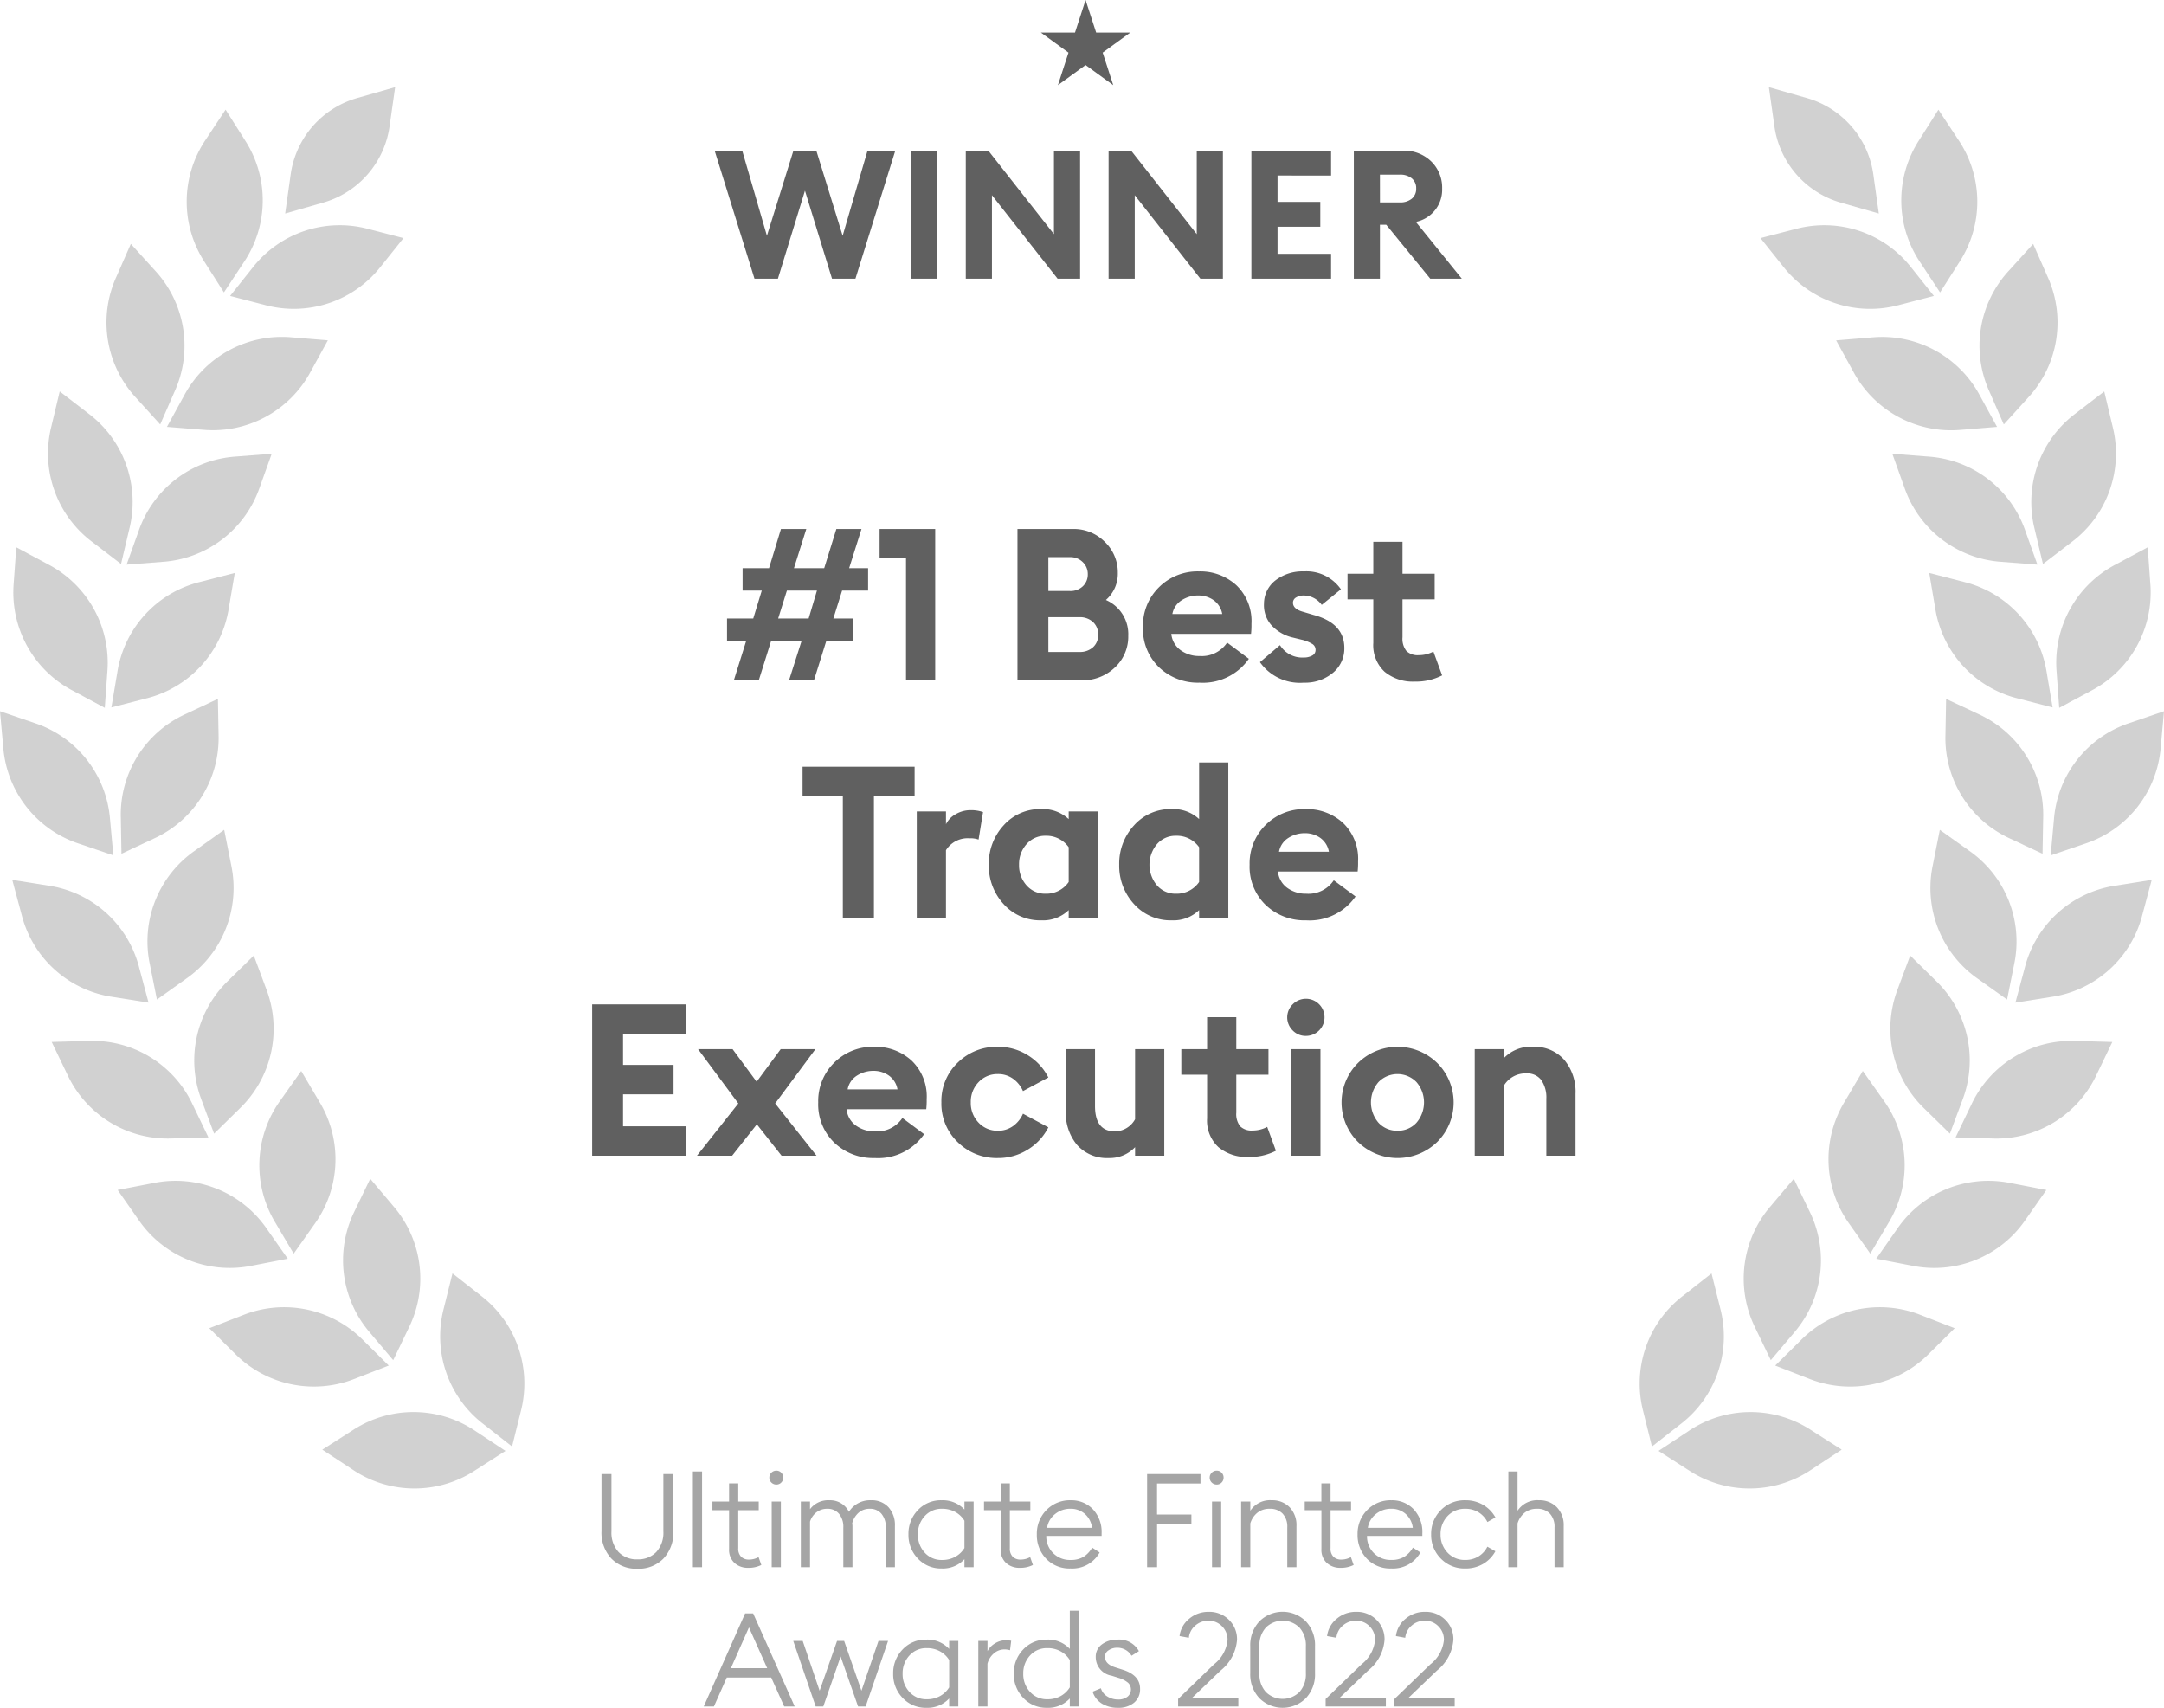
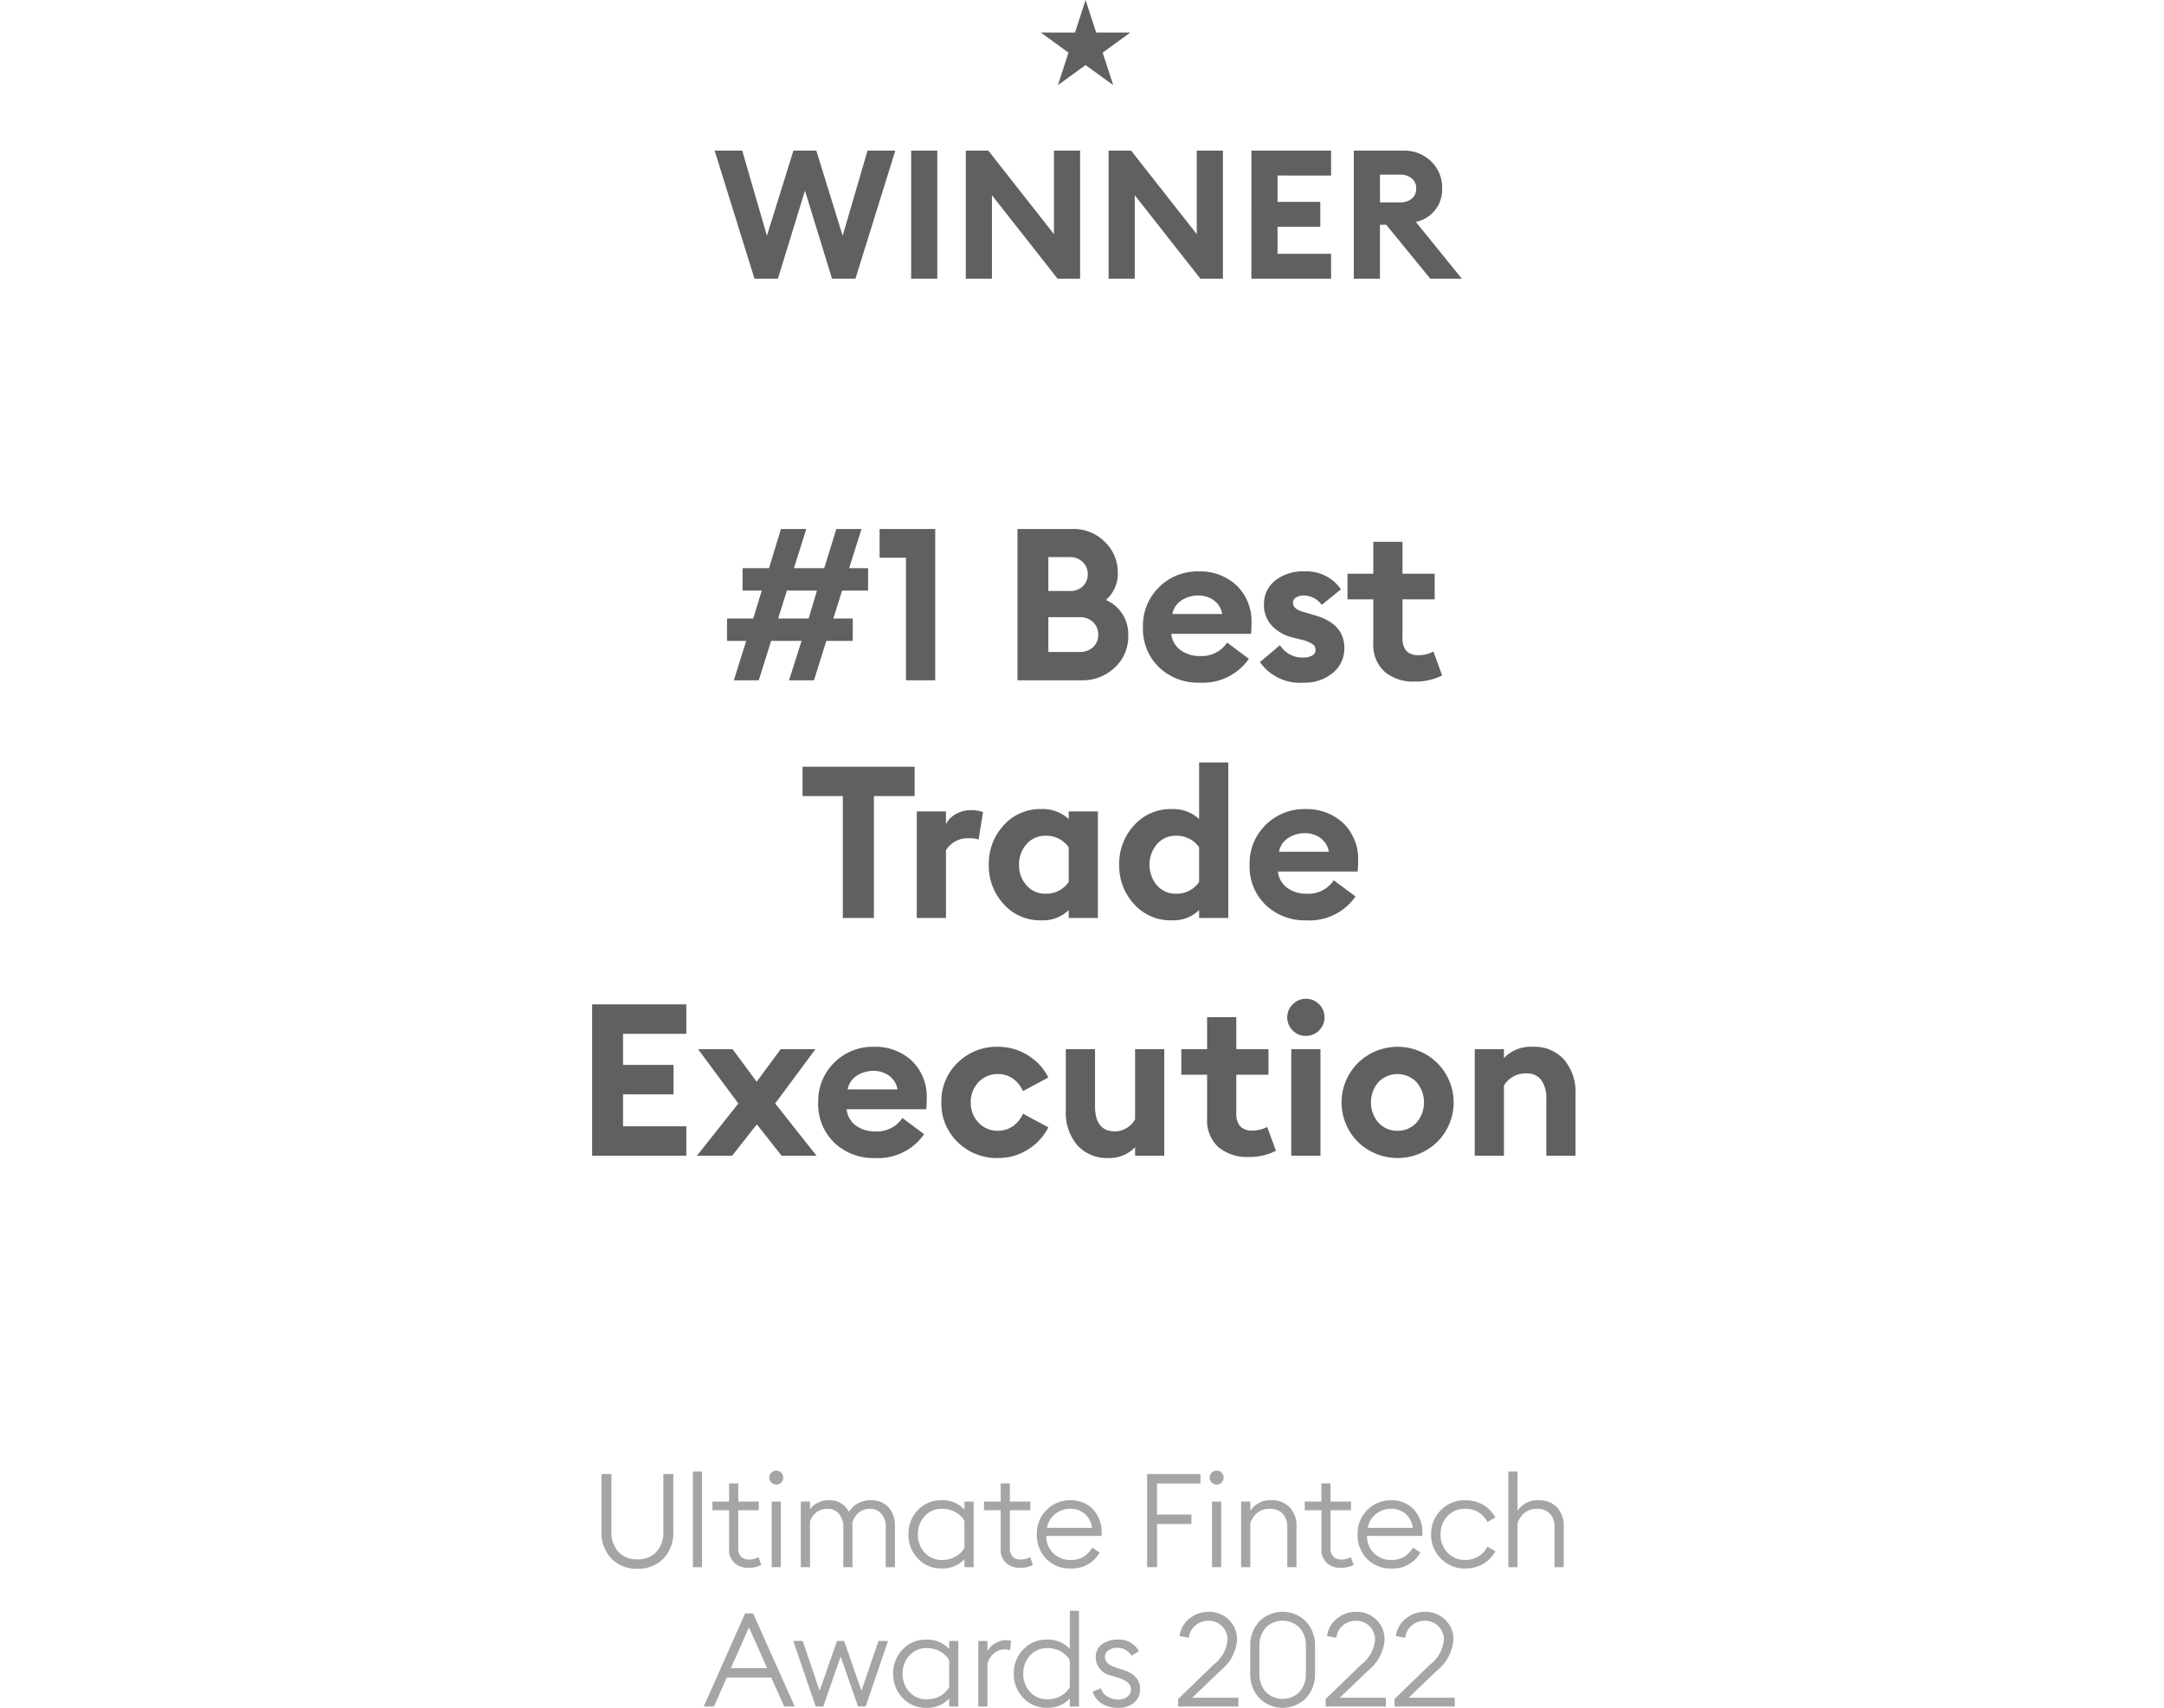
<svg xmlns="http://www.w3.org/2000/svg" width="264.047" height="208.362" viewBox="0 0 264.047 208.362">
  <defs>
    <clipPath id="clip-path">
      <rect id="Rectangle_8" data-name="Rectangle 8" width="264.047" height="207.042" fill="none" />
    </clipPath>
    <clipPath id="clip-path-2">
-       <rect id="Rectangle_9" data-name="Rectangle 9" width="264.047" height="207.042" fill="rgba(178,178,178,0.6)" />
-     </clipPath>
+       </clipPath>
  </defs>
  <g id="Group_161" data-name="Group 161" transform="translate(20437 213)">
    <path id="Path_285" data-name="Path 285" d="M-35.724,0l1.534-4.81h-3.718L-39.416,0h-3.042l1.508-4.81h-2.34V-7.54h3.2l1.04-3.406h-2.34v-2.73h3.224l1.456-4.784h3.094l-1.508,4.784h3.692l1.482-4.784h3.068l-1.508,4.784h2.314v2.73H-29.25L-30.316-7.54h2.366v2.73h-3.224L-32.682,0Zm-.26-10.946L-37.05-7.54h3.718l1.014-3.406ZM-21.45,0V-14.95h-3.224v-3.51h6.786V0Zm13.6,0V-18.46h6.76a5.324,5.324,0,0,1,3.9,1.573A5.137,5.137,0,0,1,4.394-13.1,4.232,4.232,0,0,1,2.938-9.8a4.549,4.549,0,0,1,2.73,4.368A5.133,5.133,0,0,1,4.03-1.56,5.687,5.687,0,0,1-.052,0Zm3.77-3.458h3.77a2.372,2.372,0,0,0,1.69-.585A1.99,1.99,0,0,0,2-5.564,2.031,2.031,0,0,0,1.378-7.1a2.341,2.341,0,0,0-1.69-.6h-3.77Zm0-7.436h2.626A2.17,2.17,0,0,0,.13-11.479a1.97,1.97,0,0,0,.6-1.469,2,2,0,0,0-.611-1.469,2.129,2.129,0,0,0-1.573-.611H-4.082ZM14.352.286A6.856,6.856,0,0,1,9.425-1.586,6.479,6.479,0,0,1,7.462-6.5a6.555,6.555,0,0,1,1.95-4.849A6.654,6.654,0,0,1,14.3-13.286a6.517,6.517,0,0,1,4.55,1.677A6.051,6.051,0,0,1,20.7-6.89a9.849,9.849,0,0,1-.052,1.222H10.92a2.771,2.771,0,0,0,1.131,1.989,3.827,3.827,0,0,0,2.327.715A3.712,3.712,0,0,0,17.732-4.6l2.652,1.976A6.83,6.83,0,0,1,14.352.286Zm-3.3-8.372h6.084a2.619,2.619,0,0,0-1.053-1.69,3.21,3.21,0,0,0-1.885-.572,3.688,3.688,0,0,0-2,.572A2.513,2.513,0,0,0,11.05-8.086ZM27.092.286a5.966,5.966,0,0,1-5.356-2.5L24.18-4.29a3.183,3.183,0,0,0,2.912,1.508,2.04,2.04,0,0,0,1.014-.234.757.757,0,0,0,.416-.7.839.839,0,0,0-.351-.689,4.411,4.411,0,0,0-1.391-.559L25.818-5.2A5.132,5.132,0,0,1,23.1-6.76a3.689,3.689,0,0,1-.871-2.6,3.6,3.6,0,0,1,1.417-2.847,5.426,5.426,0,0,1,3.471-1.079,5.107,5.107,0,0,1,4.5,2.184l-2.34,1.9a2.737,2.737,0,0,0-2.21-1.144,1.735,1.735,0,0,0-.91.234.724.724,0,0,0-.39.65q0,.78,1.274,1.118l1.222.364q3.77,1.014,3.77,4.03a3.821,3.821,0,0,1-1.4,3.042A5.262,5.262,0,0,1,27.092.286Zm13.52-.13a5.4,5.4,0,0,1-3.666-1.2,4.4,4.4,0,0,1-1.378-3.51V-9.88H32.422V-13h3.146v-3.9H39.13V-13h3.926v3.12H39.13v4.628a2.394,2.394,0,0,0,.481,1.677,1.974,1.974,0,0,0,1.495.507A3.766,3.766,0,0,0,42.9-3.51L43.966-.6A7,7,0,0,1,40.612.156ZM-29.159,29V14.128h-4.914V10.54H-20.4v3.588h-4.966V29Zm9.022,0V16h3.562v1.56a2.8,2.8,0,0,1,1.183-1.222,3.569,3.569,0,0,1,1.833-.494,4.445,4.445,0,0,1,1.508.234l-.546,3.354a2.912,2.912,0,0,0-1.092-.156,3.115,3.115,0,0,0-2.886,1.456V29Zm15.21.286A5.958,5.958,0,0,1-9.542,27.3a6.883,6.883,0,0,1-1.807-4.8,6.883,6.883,0,0,1,1.807-4.8,5.958,5.958,0,0,1,4.615-1.989A4.607,4.607,0,0,1-1.6,16.936V16H1.963V29H-1.6v-.962A4.5,4.5,0,0,1-4.927,29.286Zm.52-3.25A3.3,3.3,0,0,0-1.6,24.606V20.368a3.314,3.314,0,0,0-2.808-1.4,2.984,2.984,0,0,0-2.34,1.027,3.649,3.649,0,0,0-.91,2.509,3.649,3.649,0,0,0,.91,2.509A2.984,2.984,0,0,0-4.407,26.036Zm15.392,3.25A5.958,5.958,0,0,1,6.37,27.3a6.883,6.883,0,0,1-1.807-4.8A6.883,6.883,0,0,1,6.37,17.7a5.958,5.958,0,0,1,4.615-1.989,4.607,4.607,0,0,1,3.328,1.222V10.02h3.562V29H14.313v-.962A4.5,4.5,0,0,1,10.985,29.286Zm.52-3.25a3.3,3.3,0,0,0,2.808-1.43V20.368a3.314,3.314,0,0,0-2.808-1.4,2.984,2.984,0,0,0-2.34,1.027,3.914,3.914,0,0,0,0,5.018A2.984,2.984,0,0,0,11.505,26.036Zm15.86,3.25a6.856,6.856,0,0,1-4.927-1.872A6.479,6.479,0,0,1,20.475,22.5a6.555,6.555,0,0,1,1.95-4.849,6.654,6.654,0,0,1,4.888-1.937,6.517,6.517,0,0,1,4.55,1.677,6.051,6.051,0,0,1,1.846,4.719,9.849,9.849,0,0,1-.052,1.222H23.933a2.772,2.772,0,0,0,1.131,1.989,3.827,3.827,0,0,0,2.327.715A3.712,3.712,0,0,0,30.745,24.4L33.4,26.374A6.83,6.83,0,0,1,27.365,29.286Zm-3.3-8.372h6.084a2.619,2.619,0,0,0-1.053-1.69,3.21,3.21,0,0,0-1.885-.572,3.688,3.688,0,0,0-2,.572A2.513,2.513,0,0,0,24.063,20.914ZM-59.748,58V39.54h11.492v3.588h-7.722v3.8h6.162v3.588h-6.162v3.9h7.722V58Zm23.114,0-3.016-3.822L-42.666,58h-4.29l5.044-6.37L-46.826,45h4.212l2.938,3.978L-36.738,45H-32.5l-4.914,6.63L-32.37,58Zm11.362.286A6.856,6.856,0,0,1-30.2,56.414,6.479,6.479,0,0,1-32.162,51.5a6.555,6.555,0,0,1,1.95-4.849,6.654,6.654,0,0,1,4.888-1.937,6.517,6.517,0,0,1,4.55,1.677,6.051,6.051,0,0,1,1.846,4.719,9.849,9.849,0,0,1-.052,1.222H-28.7a2.772,2.772,0,0,0,1.131,1.989,3.827,3.827,0,0,0,2.327.715A3.712,3.712,0,0,0-21.892,53.4l2.652,1.976A6.83,6.83,0,0,1-25.272,58.286Zm-3.3-8.372h6.084a2.619,2.619,0,0,0-1.053-1.69,3.21,3.21,0,0,0-1.885-.572,3.688,3.688,0,0,0-2,.572A2.513,2.513,0,0,0-28.574,49.914Zm18.33,8.372a6.753,6.753,0,0,1-4.9-1.937A6.489,6.489,0,0,1-17.134,51.5a6.489,6.489,0,0,1,1.989-4.849,6.753,6.753,0,0,1,4.9-1.937,6.779,6.779,0,0,1,3.653,1.027,6.753,6.753,0,0,1,2.509,2.717l-3.094,1.664a3.644,3.644,0,0,0-1.209-1.508,3.094,3.094,0,0,0-1.859-.572,3.131,3.131,0,0,0-2.353.988,3.424,3.424,0,0,0-.949,2.47,3.424,3.424,0,0,0,.949,2.47,3.131,3.131,0,0,0,2.353.988,3.094,3.094,0,0,0,1.859-.572,3.644,3.644,0,0,0,1.209-1.508l3.094,1.664a6.753,6.753,0,0,1-2.509,2.717A6.779,6.779,0,0,1-10.244,58.286ZM10.062,45V58H6.5V56.96a4.25,4.25,0,0,1-3.2,1.326A4.886,4.886,0,0,1-.559,56.713,6.069,6.069,0,0,1-1.95,52.54V45H1.612v6.942q0,3.094,2.444,3.094A2.843,2.843,0,0,0,6.5,53.554V45Zm10.27,13.156a5.4,5.4,0,0,1-3.666-1.2,4.4,4.4,0,0,1-1.378-3.51V48.12H12.142V45h3.146V41.1H18.85V45h3.926v3.12H18.85v4.628a2.394,2.394,0,0,0,.481,1.677,1.974,1.974,0,0,0,1.495.507,3.766,3.766,0,0,0,1.794-.442L23.686,57.4A7,7,0,0,1,20.332,58.156Zm6.994-14.768a2.192,2.192,0,0,1-1.586-.663,2.229,2.229,0,0,1,0-3.2,2.266,2.266,0,1,1,1.586,3.861ZM25.558,58V45H29.12V58Zm17.81-1.677a6.938,6.938,0,0,1-9.672,0,6.795,6.795,0,0,1,0-9.633,6.906,6.906,0,0,1,9.672,0,6.795,6.795,0,0,1,0,9.633Zm-4.836-1.365a3.038,3.038,0,0,0,2.3-.975,3.8,3.8,0,0,0,0-4.966,3.233,3.233,0,0,0-4.628,0,3.8,3.8,0,0,0,0,4.966A3.068,3.068,0,0,0,38.532,54.958ZM47.944,58V45h3.562v1.092a4.527,4.527,0,0,1,3.536-1.378,4.823,4.823,0,0,1,3.809,1.573,6.069,6.069,0,0,1,1.391,4.173V58H56.68V51.058a3.735,3.735,0,0,0-.611-2.275,2.112,2.112,0,0,0-1.807-.819,3.055,3.055,0,0,0-2.756,1.482V58Z" transform="translate(-20305 -130)" fill="#606060" />
    <path id="Path_284" data-name="Path 284" d="M5.06,0,.2-15.62H3.564L6.578-5.236,9.812-15.62h2.794L15.818-5.236,18.854-15.62h3.388L17.38,0H14.52l-3.3-10.736L7.92,0ZM24.178,0V-15.62h3.19V0ZM44.792,0h-2.75L34.034-10.186V0h-3.19V-15.62h2.75L41.6-5.434V-15.62h3.19ZM62.216,0h-2.75L51.458-10.186V0h-3.19V-15.62h2.75L59.026-5.434V-15.62h3.19Zm3.476,0V-15.62h9.724v3.036H68.882v3.212H74.1v3.036H68.882v3.3h6.534V0Zm12.5,0V-15.62h5.984a4.708,4.708,0,0,1,3.465,1.32A4.458,4.458,0,0,1,88.968-11a4,4,0,0,1-3.212,4.07L91.366,0h-3.85L82.148-6.578h-.77V0Zm3.19-9.306H83.8a2.209,2.209,0,0,0,1.463-.451A1.533,1.533,0,0,0,85.8-11a1.533,1.533,0,0,0-.539-1.243,2.209,2.209,0,0,0-1.463-.451h-2.42Z" transform="translate(-20350 -179)" fill="#606060" />
    <g id="Group_129" data-name="Group 129" transform="translate(-20456.4 -213)">
      <path id="Path_106" data-name="Path 106" d="M207.834,0l-1.289,3.969h-4.171l3.375,2.452-1.29,3.967,3.375-2.452,3.376,2.452L209.92,6.42l3.375-2.452h-4.171Z" transform="translate(-55.974)" fill="#606060" />
    </g>
    <g id="Group_21" data-name="Group 21" transform="translate(-20437 -213)" clip-path="url(#clip-path-2)">
      <path id="Path_108" data-name="Path 108" d="M347.192,111.891l3.917-2.1a13.521,13.521,0,0,0,7.2-13.053l-.319-4.432-3.919,2.1a13.521,13.521,0,0,0-7.2,13.045Z" transform="translate(-95.93 -25.531)" fill="rgba(178,178,178,0.6)" fill-rule="evenodd" />
      <path id="Path_109" data-name="Path 109" d="M339.938,163.372l4.4-.7a13.482,13.482,0,0,0,11.078-9.973l1.155-4.307-4.407.7a13.478,13.478,0,0,0-11.07,9.972Z" transform="translate(-94.021 -41.043)" fill="rgba(178,178,178,0.6)" fill-rule="evenodd" />
      <path id="Path_110" data-name="Path 110" d="M316.465,208.656l4.376.851a13.487,13.487,0,0,0,13.822-5.582l2.561-3.655-4.385-.846A13.489,13.489,0,0,0,319.029,205Z" transform="translate(-87.529 -55.085)" fill="rgba(178,178,178,0.6)" fill-rule="evenodd" />
      <path id="Path_111" data-name="Path 111" d="M279.739,242.887l3.732,2.39a13.5,13.5,0,0,0,14.907-.1l3.715-2.442-3.751-2.395a13.5,13.5,0,0,0-14.9.1Z" transform="translate(-77.371 -65.869)" fill="rgba(178,178,178,0.6)" fill-rule="evenodd" />
      <path id="Path_112" data-name="Path 112" d="M329.334,67.8l-2.115-3.858a13.519,13.519,0,0,0-13.131-7.057l-4.388.363,2.123,3.861a13.526,13.526,0,0,0,13.124,7.05Z" transform="translate(-85.658 -15.719)" fill="rgba(178,178,178,0.6)" fill-rule="evenodd" />
      <path id="Path_113" data-name="Path 113" d="M340.456,113.036l-.731-4.325a13.489,13.489,0,0,0-10.072-10.984l-4.253-1.1.737,4.333a13.488,13.488,0,0,0,10.069,10.978Z" transform="translate(-90 -26.725)" fill="rgba(178,178,178,0.6)" fill-rule="evenodd" />
      <path id="Path_114" data-name="Path 114" d="M334.961,160.663l.862-4.3a13.493,13.493,0,0,0-5.486-13.858l-3.582-2.549-.859,4.319a13.5,13.5,0,0,0,5.486,13.843Z" transform="translate(-90.061 -38.709)" fill="rgba(178,178,178,0.6)" fill-rule="evenodd" />
      <path id="Path_115" data-name="Path 115" d="M313.515,202.911l2.245-3.8a13.49,13.49,0,0,0-.619-14.888l-2.545-3.6-2.245,3.8a13.5,13.5,0,0,0,.62,14.879Z" transform="translate(-85.302 -49.959)" fill="rgba(178,178,178,0.6)" fill-rule="evenodd" />
      <path id="Path_116" data-name="Path 116" d="M278.062,235.882l3.488-2.729a13.486,13.486,0,0,0,4.855-14.091l-1.073-4.3-3.49,2.739a13.492,13.492,0,0,0-4.848,14.082Z" transform="translate(-76.495 -59.399)" fill="rgba(178,178,178,0.6)" fill-rule="evenodd" />
      <path id="Path_117" data-name="Path 117" d="M325.419,40.793l2.366-3.718a13.494,13.494,0,0,0-.133-14.9l-2.433-3.678-2.363,3.727a13.512,13.512,0,0,0,.135,14.892Z" transform="translate(-88.696 -5.115)" fill="rgba(178,178,178,0.6)" fill-rule="evenodd" />
      <path id="Path_118" data-name="Path 118" d="M344.046,87.069l3.517-2.69a13.49,13.49,0,0,0,4.99-14.046l-1.03-4.314L348,68.723a13.514,13.514,0,0,0-4.983,14.034Z" transform="translate(-94.767 -18.26)" fill="rgba(178,178,178,0.6)" fill-rule="evenodd" />
      <path id="Path_119" data-name="Path 119" d="M345.885,137.535l4.21-1.434a13.48,13.48,0,0,0,9.216-11.719l.4-4.432-4.215,1.44a13.482,13.482,0,0,0-9.208,11.711Z" transform="translate(-95.666 -33.176)" fill="rgba(178,178,178,0.6)" fill-rule="evenodd" />
      <path id="Path_120" data-name="Path 120" d="M329.843,187.325l4.456.13a13.488,13.488,0,0,0,12.734-7.747l1.937-4.024-4.466-.125a13.481,13.481,0,0,0-12.724,7.746Z" transform="translate(-91.229 -48.555)" fill="rgba(178,178,178,0.6)" fill-rule="evenodd" />
      <path id="Path_121" data-name="Path 121" d="M299.424,227.583l4.146,1.612a13.566,13.566,0,0,0,14.595-3.034l3.161-3.134-4.152-1.612a13.565,13.565,0,0,0-14.586,3.037Z" transform="translate(-82.816 -60.978)" fill="rgba(178,178,178,0.6)" fill-rule="evenodd" />
      <path id="Path_122" data-name="Path 122" d="M318.1,46.617l-2.744-3.445a13.486,13.486,0,0,0-14.139-4.72l-4.275,1.107,2.758,3.453a13.485,13.485,0,0,0,14.134,4.714Z" transform="translate(-82.13 -10.509)" fill="rgba(178,178,178,0.6)" fill-rule="evenodd" />
      <path id="Path_123" data-name="Path 123" d="M336.88,90.056,335.4,85.918a13.494,13.494,0,0,0-11.839-9.046l-4.385-.34,1.484,4.143a13.489,13.489,0,0,0,11.837,9.04Z" transform="translate(-88.277 -21.168)" fill="rgba(178,178,178,0.6)" fill-rule="evenodd" />
      <path id="Path_124" data-name="Path 124" d="M339.984,136.764l.079-4.381a13.49,13.49,0,0,0-7.876-12.653l-3.968-1.861-.082,4.386a13.474,13.474,0,0,0,7.874,12.648Z" transform="translate(-90.757 -32.6)" fill="rgba(178,178,178,0.6)" fill-rule="evenodd" />
      <path id="Path_125" data-name="Path 125" d="M326.112,182.887l1.531-4.106a13.513,13.513,0,0,0-3.246-14.55l-3.132-3.07-1.533,4.114a13.512,13.512,0,0,0,3.248,14.544Z" transform="translate(-88.188 -44.575)" fill="rgba(178,178,178,0.6)" fill-rule="evenodd" />
      <path id="Path_126" data-name="Path 126" d="M297.419,220.931l2.848-3.368a13.511,13.511,0,0,0,1.874-14.788l-1.919-3.975-2.851,3.377a13.52,13.52,0,0,0-1.869,14.777Z" transform="translate(-81.347 -54.985)" fill="rgba(178,178,178,0.6)" fill-rule="evenodd" />
      <path id="Path_127" data-name="Path 127" d="M336.845,63.16l2.968-3.269a13.5,13.5,0,0,0,2.393-14.714l-1.777-4.043-2.97,3.275a13.5,13.5,0,0,0-2.387,14.7Z" transform="translate(-92.346 -11.377)" fill="rgba(178,178,178,0.6)" fill-rule="evenodd" />
      <path id="Path_128" data-name="Path 128" d="M311.771,30.117l-.657-4.668A11.327,11.327,0,0,0,302.892,16l-4.534-1.3.661,4.673a11.34,11.34,0,0,0,8.219,9.443Z" transform="translate(-82.521 -4.066)" fill="rgba(178,178,178,0.6)" fill-rule="evenodd" />
      <path id="Path_129" data-name="Path 129" d="M13.41,111.889l-3.917-2.1a13.526,13.526,0,0,1-7.2-13.053l.32-4.431,3.919,2.1a13.525,13.525,0,0,1,7.194,13.046Z" transform="translate(-0.624 -25.531)" fill="rgba(178,178,178,0.6)" fill-rule="evenodd" />
      <path id="Path_130" data-name="Path 130" d="M18.7,163.371l-4.4-.7A13.479,13.479,0,0,1,3.227,152.7l-1.156-4.307,4.409.7a13.48,13.48,0,0,1,11.068,9.972Z" transform="translate(-0.573 -41.043)" fill="rgba(178,178,178,0.6)" fill-rule="evenodd" />
-       <path id="Path_131" data-name="Path 131" d="M40.6,208.655l-4.377.851a13.479,13.479,0,0,1-13.82-5.582l-2.562-3.656,4.385-.845A13.491,13.491,0,0,1,38.036,205Z" transform="translate(-5.487 -55.085)" fill="rgba(178,178,178,0.6)" fill-rule="evenodd" />
      <path id="Path_132" data-name="Path 132" d="M76.715,242.886l-3.731,2.389a13.5,13.5,0,0,1-14.908-.1l-3.714-2.442,3.751-2.394a13.494,13.494,0,0,1,14.9.1Z" transform="translate(-15.036 -65.868)" fill="rgba(178,178,178,0.6)" fill-rule="evenodd" />
      <path id="Path_133" data-name="Path 133" d="M28.161,67.8l2.115-3.858A13.512,13.512,0,0,1,43.407,56.88l4.387.362L45.672,61.1a13.528,13.528,0,0,1-13.123,7.05Z" transform="translate(-7.789 -15.719)" fill="rgba(178,178,178,0.6)" fill-rule="evenodd" />
      <path id="Path_134" data-name="Path 134" d="M18.788,113.034l.731-4.324A13.487,13.487,0,0,1,29.592,97.727l4.252-1.1-.737,4.334a13.491,13.491,0,0,1-10.071,10.976Z" transform="translate(-5.196 -26.725)" fill="rgba(178,178,178,0.6)" fill-rule="evenodd" />
      <path id="Path_135" data-name="Path 135" d="M26.032,160.661l-.862-4.3A13.491,13.491,0,0,1,30.654,142.5l3.584-2.551.859,4.319a13.5,13.5,0,0,1-5.488,13.844Z" transform="translate(-6.884 -38.709)" fill="rgba(178,178,178,0.6)" fill-rule="evenodd" />
      <path id="Path_136" data-name="Path 136" d="M47.933,202.909l-2.245-3.794a13.492,13.492,0,0,1,.617-14.889l2.547-3.6,2.243,3.8a13.5,13.5,0,0,1-.619,14.879Z" transform="translate(-12.099 -49.958)" fill="rgba(178,178,178,0.6)" fill-rule="evenodd" />
      <path id="Path_137" data-name="Path 137" d="M83.017,235.88l-3.486-2.729a13.484,13.484,0,0,1-4.855-14.091l1.071-4.3,3.493,2.737a13.5,13.5,0,0,1,4.847,14.083Z" transform="translate(-20.537 -59.399)" fill="rgba(178,178,178,0.6)" fill-rule="evenodd" />
-       <path id="Path_138" data-name="Path 138" d="M36.033,40.791,33.67,37.073A13.5,13.5,0,0,1,33.8,22.168l2.434-3.678L38.6,22.218a13.511,13.511,0,0,1-.136,14.891Z" transform="translate(-8.71 -5.114)" fill="rgba(178,178,178,0.6)" fill-rule="evenodd" />
+       <path id="Path_138" data-name="Path 138" d="M36.033,40.791,33.67,37.073A13.5,13.5,0,0,1,33.8,22.168l2.434-3.678L38.6,22.218a13.511,13.511,0,0,1-.136,14.891" transform="translate(-8.71 -5.114)" fill="rgba(178,178,178,0.6)" fill-rule="evenodd" />
      <path id="Path_139" data-name="Path 139" d="M17.013,87.067,13.5,84.378A13.493,13.493,0,0,1,8.5,70.33l1.031-4.314,3.52,2.706a13.512,13.512,0,0,1,4.982,14.034Z" transform="translate(-2.244 -18.259)" fill="rgba(178,178,178,0.6)" fill-rule="evenodd" />
      <path id="Path_140" data-name="Path 140" d="M13.83,137.533,9.618,136.1A13.481,13.481,0,0,1,.4,124.381L0,119.949l4.217,1.44A13.477,13.477,0,0,1,13.424,133.1Z" transform="translate(0 -33.176)" fill="rgba(178,178,178,0.6)" fill-rule="evenodd" />
      <path id="Path_141" data-name="Path 141" d="M27.844,187.325l-4.455.128a13.492,13.492,0,0,1-12.734-7.747l-1.937-4.024,4.468-.125A13.484,13.484,0,0,1,25.91,183.3Z" transform="translate(-2.411 -48.555)" fill="rgba(178,178,178,0.6)" fill-rule="evenodd" />
-       <path id="Path_142" data-name="Path 142" d="M57.2,227.583l-4.146,1.61a13.565,13.565,0,0,1-14.595-3.034L35.3,223.027l4.153-1.613a13.568,13.568,0,0,1,14.585,3.037Z" transform="translate(-9.764 -60.978)" fill="rgba(178,178,178,0.6)" fill-rule="evenodd" />
      <path id="Path_143" data-name="Path 143" d="M38.81,46.615l2.744-3.445a13.485,13.485,0,0,1,14.138-4.72l4.276,1.108-2.759,3.451a13.479,13.479,0,0,1-14.132,4.714Z" transform="translate(-10.734 -10.508)" fill="rgba(178,178,178,0.6)" fill-rule="evenodd" />
-       <path id="Path_144" data-name="Path 144" d="M21.352,90.054l1.484-4.138A13.494,13.494,0,0,1,34.675,76.87l4.385-.34-1.484,4.143a13.5,13.5,0,0,1-11.839,9.041Z" transform="translate(-5.906 -21.167)" fill="rgba(178,178,178,0.6)" fill-rule="evenodd" />
      <path id="Path_145" data-name="Path 145" d="M20.457,136.762l-.079-4.381a13.487,13.487,0,0,1,7.876-12.652l3.968-1.863.082,4.388A13.474,13.474,0,0,1,24.428,134.9Z" transform="translate(-5.636 -32.6)" fill="rgba(178,178,178,0.6)" fill-rule="evenodd" />
      <path id="Path_146" data-name="Path 146" d="M35.188,182.887l-1.533-4.107A13.515,13.515,0,0,1,36.9,164.229l3.132-3.07,1.533,4.114a13.511,13.511,0,0,1-3.249,14.544Z" transform="translate(-9.064 -44.574)" fill="rgba(178,178,178,0.6)" fill-rule="evenodd" />
      <path id="Path_147" data-name="Path 147" d="M63.981,220.931l-2.848-3.368a13.511,13.511,0,0,1-1.877-14.788l1.921-3.975,2.85,3.377a13.521,13.521,0,0,1,1.87,14.777Z" transform="translate(-16.004 -54.985)" fill="rgba(178,178,178,0.6)" fill-rule="evenodd" />
      <path id="Path_148" data-name="Path 148" d="M24.517,63.158,21.55,59.889a13.5,13.5,0,0,1-2.395-14.714l1.779-4.045,2.97,3.275a13.5,13.5,0,0,1,2.387,14.7Z" transform="translate(-4.969 -11.376)" fill="rgba(178,178,178,0.6)" fill-rule="evenodd" />
      <path id="Path_149" data-name="Path 149" d="M48.1,30.116l.658-4.668A11.33,11.33,0,0,1,56.981,16l4.535-1.3-.663,4.674a11.334,11.334,0,0,1-8.219,9.441Z" transform="translate(-13.304 -4.066)" fill="rgba(178,178,178,0.6)" fill-rule="evenodd" />
    </g>
    <path id="Path_286" data-name="Path 286" d="M-51.048-1.048A4.234,4.234,0,0,1-54.224.192,4.234,4.234,0,0,1-57.4-1.048,4.6,4.6,0,0,1-58.608-4.4v-6.96h1.216v6.992a3.49,3.49,0,0,0,.856,2.512,3.047,3.047,0,0,0,2.312.9,3.047,3.047,0,0,0,2.312-.9,3.49,3.49,0,0,0,.856-2.512V-11.36h1.216V-4.4A4.6,4.6,0,0,1-51.048-1.048ZM-47.456,0V-11.68h1.12V0Zm6.736.08a2.4,2.4,0,0,1-1.656-.592,2.174,2.174,0,0,1-.664-1.712v-4.72h-2.032V-8h2.032v-2.224h1.12V-8h2.5v1.056h-2.5V-2.32a1.382,1.382,0,0,0,.36,1.056,1.317,1.317,0,0,0,.936.336,2.387,2.387,0,0,0,1.184-.3l.336.96A3.443,3.443,0,0,1-40.72.08Zm3.456-10.16a.836.836,0,0,1-.616-.248.817.817,0,0,1-.248-.6.817.817,0,0,1,.248-.6.836.836,0,0,1,.616-.248.791.791,0,0,1,.592.248.831.831,0,0,1,.24.6.831.831,0,0,1-.24.6A.791.791,0,0,1-37.264-10.08ZM-37.84,0V-8h1.12V0Zm13.92,0V-4.832a2.478,2.478,0,0,0-.528-1.68,1.79,1.79,0,0,0-1.424-.608,2.009,2.009,0,0,0-1.352.472,2.614,2.614,0,0,0-.792,1.288,2.646,2.646,0,0,1,.032.352V0H-29.1V-4.832a2.478,2.478,0,0,0-.528-1.68,1.79,1.79,0,0,0-1.424-.608,2.1,2.1,0,0,0-1.32.424,2.33,2.33,0,0,0-.792,1.144V0h-1.12V-8h1.12v.928A2.769,2.769,0,0,1-30.784-8.16a2.546,2.546,0,0,1,2.368,1.408,3.037,3.037,0,0,1,2.7-1.408,2.756,2.756,0,0,1,2.128.848,3.261,3.261,0,0,1,.784,2.3V0ZM-17.1.16a3.827,3.827,0,0,1-2.9-1.208A4.133,4.133,0,0,1-21.152-4a4.133,4.133,0,0,1,1.144-2.952A3.827,3.827,0,0,1-17.1-8.16,3.591,3.591,0,0,1-14.32-7.024V-8h1.12V0h-1.12V-.976A3.591,3.591,0,0,1-17.1.16Zm.048-1.04a3.246,3.246,0,0,0,1.632-.4,3,3,0,0,0,1.1-1.056V-5.664a3,3,0,0,0-1.1-1.056,3.246,3.246,0,0,0-1.632-.4,2.739,2.739,0,0,0-2.12.9A3.169,3.169,0,0,0-20-4a3.169,3.169,0,0,0,.824,2.216A2.739,2.739,0,0,0-17.056-.88Zm9.472.96A2.4,2.4,0,0,1-9.24-.512,2.174,2.174,0,0,1-9.9-2.224v-4.72h-2.032V-8H-9.9v-2.224h1.12V-8h2.5v1.056h-2.5V-2.32a1.382,1.382,0,0,0,.36,1.056,1.317,1.317,0,0,0,.936.336,2.387,2.387,0,0,0,1.184-.3l.336.96A3.443,3.443,0,0,1-7.584.08Zm6.208.08A3.923,3.923,0,0,1-4.352-1.032,4.134,4.134,0,0,1-5.488-4,4.079,4.079,0,0,1-4.32-6.96a3.974,3.974,0,0,1,2.976-1.2A3.618,3.618,0,0,1,1.344-7.072a4.034,4.034,0,0,1,1.072,2.96v.3H-4.336A2.849,2.849,0,0,0-3.5-1.72a2.867,2.867,0,0,0,2.128.84A2.985,2.985,0,0,0,.2-1.256,3.2,3.2,0,0,0,1.264-2.384l.912.592A3.819,3.819,0,0,1-1.376.16ZM-4.24-4.8H1.248a2.68,2.68,0,0,0-.88-1.7,2.594,2.594,0,0,0-1.76-.624,2.918,2.918,0,0,0-1.848.632A2.673,2.673,0,0,0-4.24-4.8ZM7.968,0V-11.36H14.48v1.152h-5.3v3.792h4.192v1.152H9.184V0Zm8.5-10.08a.836.836,0,0,1-.616-.248.817.817,0,0,1-.248-.6.817.817,0,0,1,.248-.6.836.836,0,0,1,.616-.248.791.791,0,0,1,.592.248.831.831,0,0,1,.24.6.831.831,0,0,1-.24.6A.791.791,0,0,1,16.464-10.08ZM15.888,0V-8h1.12V0ZM19.44,0V-8h1.12v1.12a2.879,2.879,0,0,1,2.624-1.28,2.919,2.919,0,0,1,2.168.848,3.13,3.13,0,0,1,.84,2.3V0h-1.12V-4.848a2.33,2.33,0,0,0-.568-1.68,2.081,2.081,0,0,0-1.576-.592,2.318,2.318,0,0,0-1.512.488,2.659,2.659,0,0,0-.856,1.3V0ZM31.552.08A2.4,2.4,0,0,1,29.9-.512a2.174,2.174,0,0,1-.664-1.712v-4.72H27.2V-8h2.032v-2.224h1.12V-8h2.5v1.056h-2.5V-2.32a1.382,1.382,0,0,0,.36,1.056,1.317,1.317,0,0,0,.936.336,2.387,2.387,0,0,0,1.184-.3l.336.96A3.443,3.443,0,0,1,31.552.08ZM37.76.16a3.923,3.923,0,0,1-2.976-1.192A4.134,4.134,0,0,1,33.648-4a4.079,4.079,0,0,1,1.168-2.96,3.974,3.974,0,0,1,2.976-1.2A3.618,3.618,0,0,1,40.48-7.072a4.034,4.034,0,0,1,1.072,2.96v.3H34.8a2.849,2.849,0,0,0,.832,2.088,2.867,2.867,0,0,0,2.128.84,2.985,2.985,0,0,0,1.576-.376A3.2,3.2,0,0,0,40.4-2.384l.912.592A3.819,3.819,0,0,1,37.76.16ZM34.9-4.8h5.488a2.68,2.68,0,0,0-.88-1.7,2.594,2.594,0,0,0-1.76-.624,2.918,2.918,0,0,0-1.848.632A2.673,2.673,0,0,0,34.9-4.8ZM46.8.16a4.013,4.013,0,0,1-2.992-1.208A4.058,4.058,0,0,1,42.624-4a4.058,4.058,0,0,1,1.184-2.952A4.013,4.013,0,0,1,46.8-8.16a4.2,4.2,0,0,1,2.168.56,4.019,4.019,0,0,1,1.5,1.536l-.976.56a2.934,2.934,0,0,0-1.08-1.184A2.986,2.986,0,0,0,46.8-7.12a2.844,2.844,0,0,0-2.184.9A3.135,3.135,0,0,0,43.776-4a3.135,3.135,0,0,0,.84,2.216,2.844,2.844,0,0,0,2.184.9,2.986,2.986,0,0,0,1.608-.432A2.934,2.934,0,0,0,49.488-2.5l.976.56A4.019,4.019,0,0,1,48.968-.4,4.2,4.2,0,0,1,46.8.16ZM53.168,0h-1.12V-11.68h1.12v4.8a2.879,2.879,0,0,1,2.624-1.28,2.919,2.919,0,0,1,2.168.848,3.13,3.13,0,0,1,.84,2.3V0H57.68V-4.848a2.33,2.33,0,0,0-.568-1.68,2.081,2.081,0,0,0-1.576-.592,2.318,2.318,0,0,0-1.512.488,2.658,2.658,0,0,0-.856,1.3Zm-99.3,17L-41.08,5.64h.976L-35.032,17h-1.28L-37.9,13.464H-43.32L-44.888,17Zm5.52-9.648-2.208,4.976h4.432ZM-27.3,17l-2.128-6.1L-31.544,17h-.928l-2.736-8h1.152l2.064,6.08L-29.864,9H-29l2.112,6.08L-24.808,9h1.168l-2.736,8Zm8.336.16a3.827,3.827,0,0,1-2.9-1.208A4.133,4.133,0,0,1-23.016,13a4.133,4.133,0,0,1,1.144-2.952,3.827,3.827,0,0,1,2.9-1.208,3.591,3.591,0,0,1,2.784,1.136V9h1.12v8h-1.12v-.976A3.591,3.591,0,0,1-18.968,17.16Zm.048-1.04a3.246,3.246,0,0,0,1.632-.4,3,3,0,0,0,1.1-1.056V11.336a3,3,0,0,0-1.1-1.056,3.246,3.246,0,0,0-1.632-.4,2.739,2.739,0,0,0-2.12.9A3.169,3.169,0,0,0-21.864,13a3.169,3.169,0,0,0,.824,2.216A2.739,2.739,0,0,0-18.92,16.12Zm6.288.88V9h1.12v1.248a2.375,2.375,0,0,1,.9-.936A2.481,2.481,0,0,1-9.272,8.92a2.9,2.9,0,0,1,.656.064l-.144,1.152a2.282,2.282,0,0,0-.688-.1,1.95,1.95,0,0,0-1.264.472,2.446,2.446,0,0,0-.8,1.272V17Zm8.384.16a3.827,3.827,0,0,1-2.9-1.208A4.133,4.133,0,0,1-8.3,13a4.133,4.133,0,0,1,1.144-2.952,3.827,3.827,0,0,1,2.9-1.208A3.591,3.591,0,0,1-1.464,9.976V5.32h1.12V17h-1.12v-.976A3.591,3.591,0,0,1-4.248,17.16Zm.048-1.04a3.246,3.246,0,0,0,1.632-.4,3,3,0,0,0,1.1-1.056V11.336a3,3,0,0,0-1.1-1.056A3.246,3.246,0,0,0-4.2,9.88a2.739,2.739,0,0,0-2.12.9A3.169,3.169,0,0,0-7.144,13a3.169,3.169,0,0,0,.824,2.216A2.739,2.739,0,0,0-4.2,16.12Zm8.624,1.04a3.683,3.683,0,0,1-1.96-.5A2.63,2.63,0,0,1,1.32,15.192l1.008-.416a1.742,1.742,0,0,0,.792,1.008,2.476,2.476,0,0,0,1.32.368,1.81,1.81,0,0,0,1.112-.328,1.136,1.136,0,0,0,.1-1.712,3.161,3.161,0,0,0-1.16-.6l-.864-.272A2.3,2.3,0,0,1,1.7,10.968a1.847,1.847,0,0,1,.76-1.552A3.075,3.075,0,0,1,4.376,8.84a2.733,2.733,0,0,1,2.592,1.408l-.9.56a2,2,0,0,0-1.76-.976,1.774,1.774,0,0,0-1.04.312.921.921,0,0,0-.448.776q0,.9,1.248,1.3l.912.288q2.128.672,2.128,2.32a2.11,2.11,0,0,1-.744,1.72A2.949,2.949,0,0,1,4.424,17.16ZM11.752,17v-.912l4.384-4.24a4.288,4.288,0,0,0,1.648-2.96,2.287,2.287,0,0,0-.672-1.672,2.246,2.246,0,0,0-1.664-.68,2.378,2.378,0,0,0-1.6.592,2.209,2.209,0,0,0-.784,1.488l-1.136-.208A3.2,3.2,0,0,1,13.1,6.3a3.586,3.586,0,0,1,2.384-.848,3.367,3.367,0,0,1,2.472.976,3.287,3.287,0,0,1,.984,2.432A5.283,5.283,0,0,1,16.952,12.6L13.48,15.928H19.1V17Zm15.592-1.016a4.017,4.017,0,0,1-5.68,0,4.234,4.234,0,0,1-1.112-3.032v-3.3a4.234,4.234,0,0,1,1.112-3.032,4.017,4.017,0,0,1,5.68,0,4.234,4.234,0,0,1,1.112,3.032v3.3A4.234,4.234,0,0,1,27.344,15.984Zm-4.888-.752a2.917,2.917,0,0,0,4.1,0,3.209,3.209,0,0,0,.784-2.28v-3.3a3.209,3.209,0,0,0-.784-2.28,2.917,2.917,0,0,0-4.1,0,3.209,3.209,0,0,0-.784,2.28v3.3A3.209,3.209,0,0,0,22.456,15.232ZM29.752,17v-.912l4.384-4.24a4.288,4.288,0,0,0,1.648-2.96,2.287,2.287,0,0,0-.672-1.672,2.246,2.246,0,0,0-1.664-.68,2.378,2.378,0,0,0-1.6.592,2.209,2.209,0,0,0-.784,1.488l-1.136-.208A3.2,3.2,0,0,1,31.1,6.3a3.586,3.586,0,0,1,2.384-.848,3.367,3.367,0,0,1,2.472.976,3.287,3.287,0,0,1,.984,2.432A5.283,5.283,0,0,1,34.952,12.6L31.48,15.928H37.1V17Zm8.4,0v-.912l4.384-4.24a4.288,4.288,0,0,0,1.648-2.96,2.287,2.287,0,0,0-.672-1.672,2.246,2.246,0,0,0-1.664-.68,2.378,2.378,0,0,0-1.6.592,2.209,2.209,0,0,0-.784,1.488l-1.136-.208A3.2,3.2,0,0,1,39.5,6.3a3.586,3.586,0,0,1,2.384-.848,3.367,3.367,0,0,1,2.472.976,3.287,3.287,0,0,1,.984,2.432A5.283,5.283,0,0,1,43.352,12.6L39.88,15.928H45.5V17Z" transform="translate(-20305 -21.798)" fill="#a5a5a5" />
  </g>
</svg>